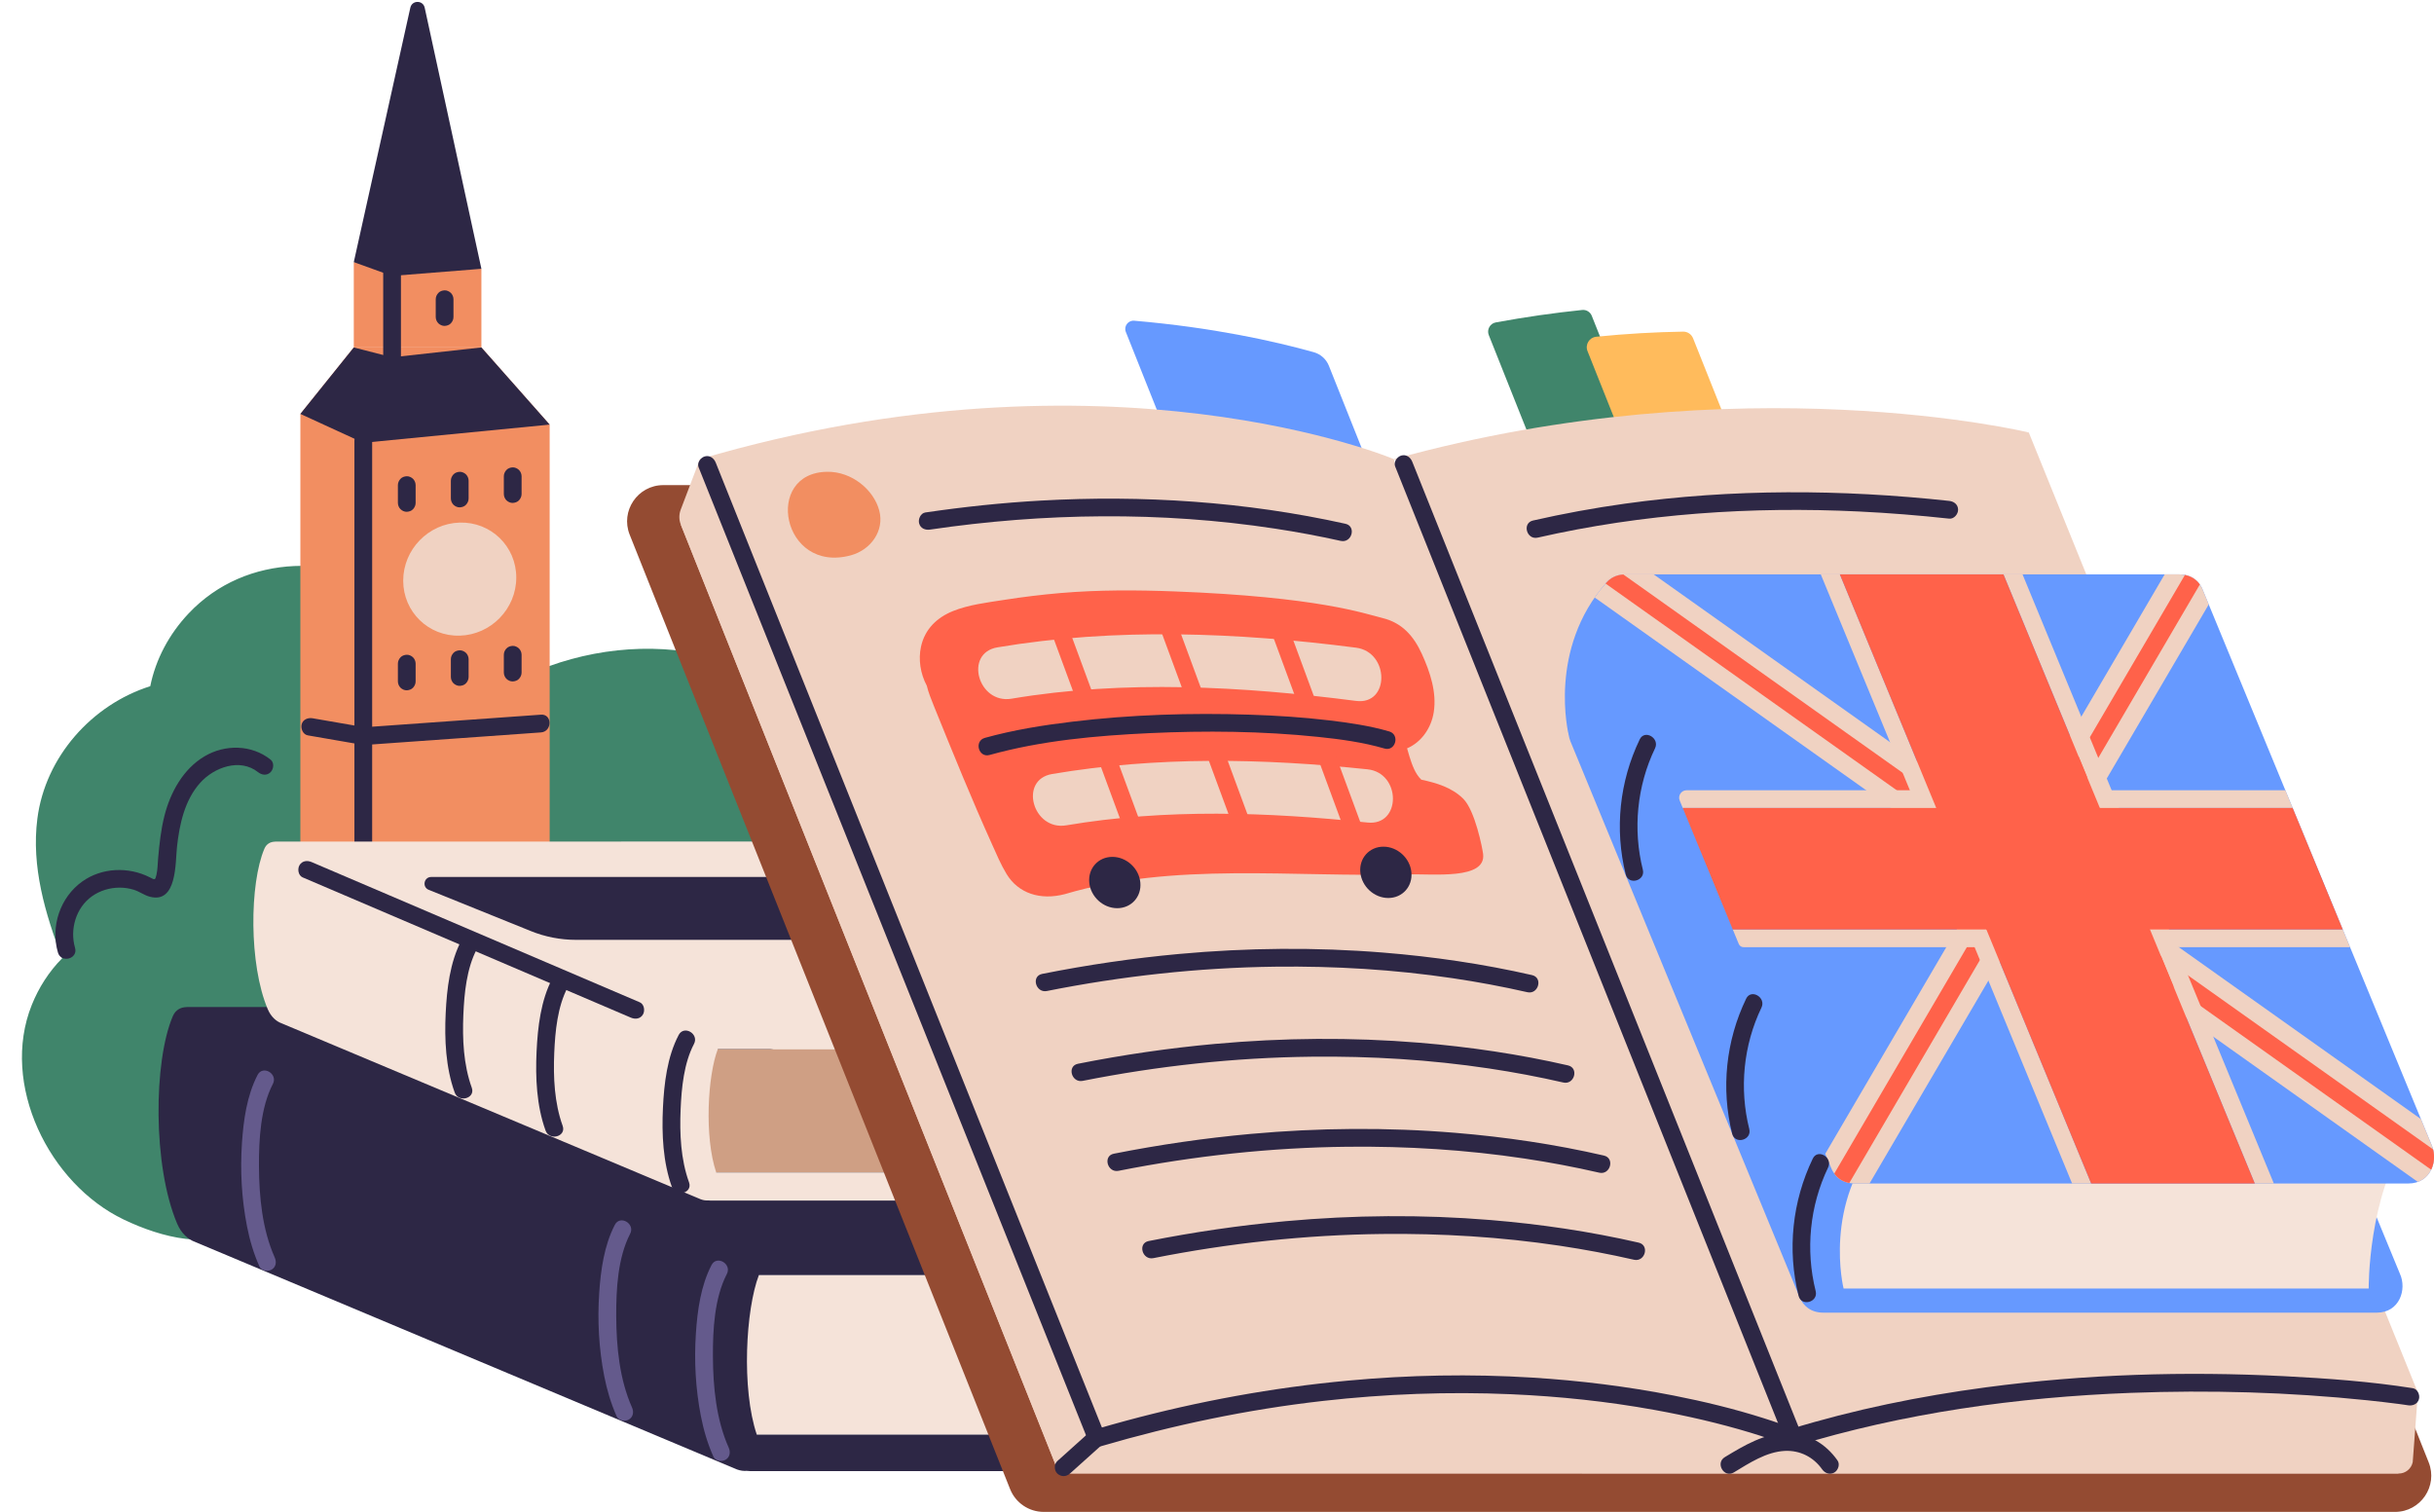
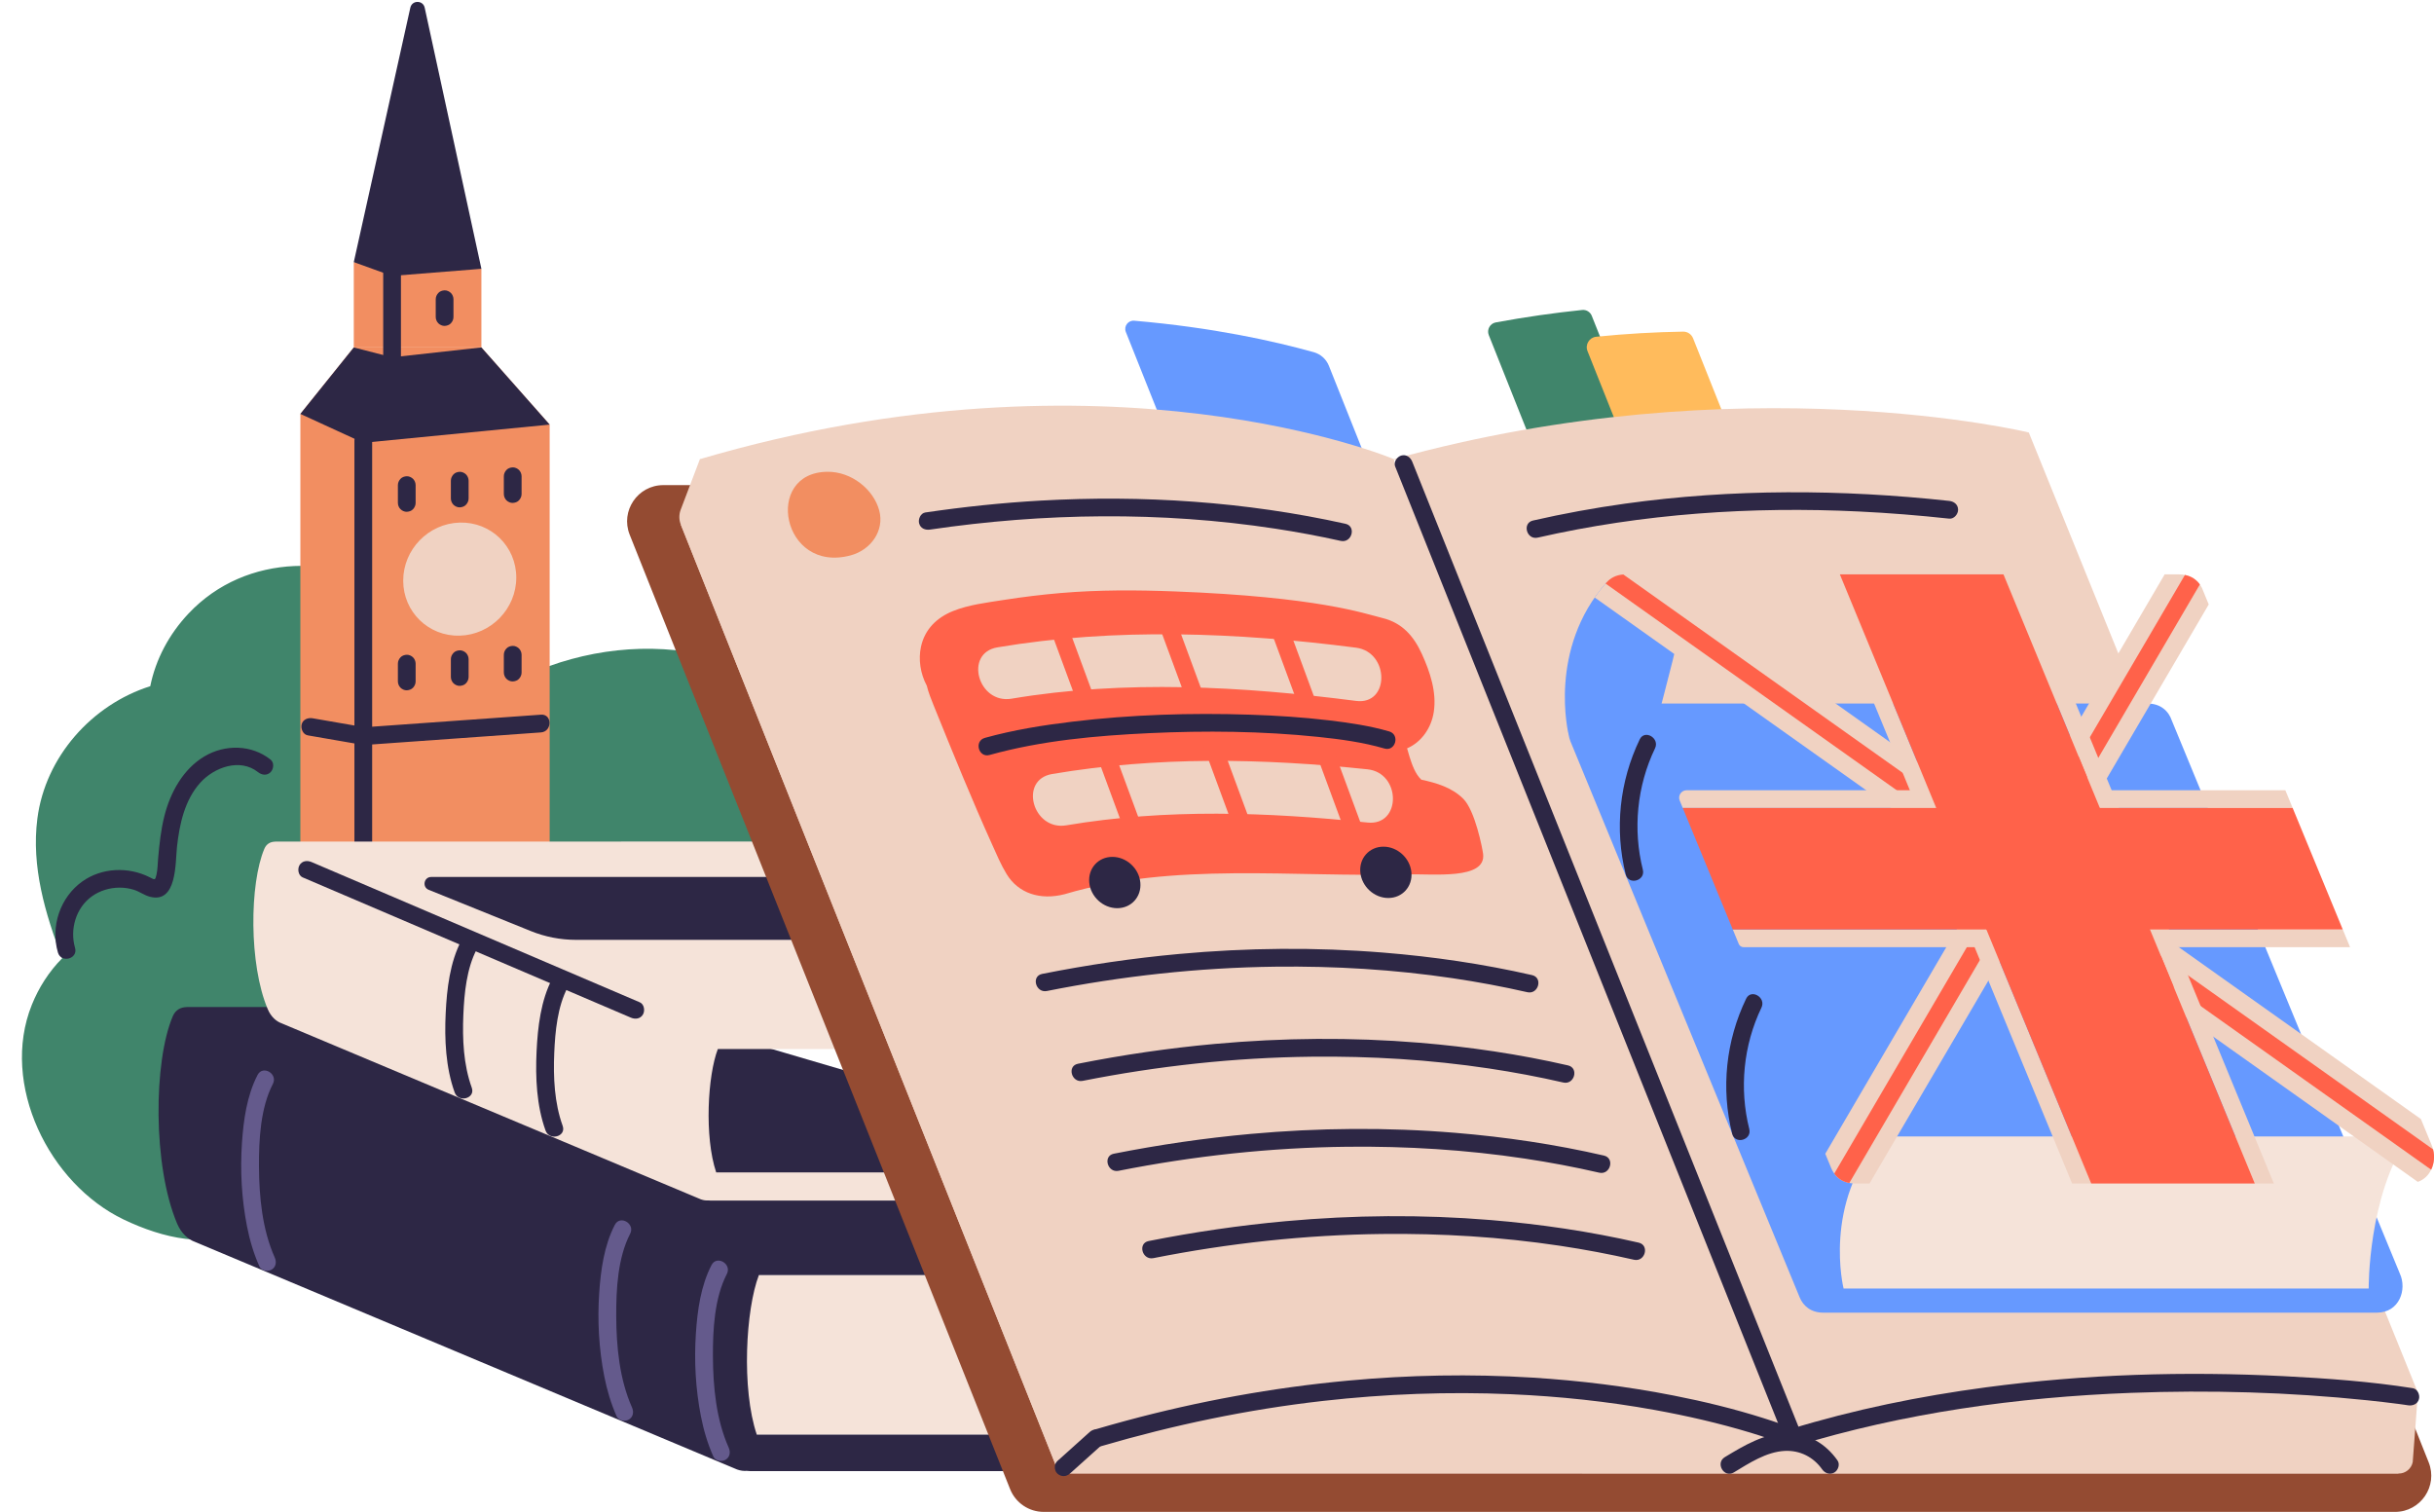
<svg xmlns="http://www.w3.org/2000/svg" height="1419.6" preserveAspectRatio="xMidYMid meet" version="1.0" viewBox="-20.6 -1.8 2285.3 1419.6" width="2285.3" zoomAndPan="magnify">
  <defs>
    <clipPath id="a">
      <path d="M 568 453 L 2263 453 L 2263 1417.73 L 568 1417.73 Z M 568 453" />
    </clipPath>
    <clipPath id="b">
      <path d="M 1481 537 L 2264.762 537 L 2264.762 1110 L 1481 1110 Z M 1481 537" />
    </clipPath>
    <clipPath id="c">
      <path d="M 1476 537 L 2264.762 537 L 2264.762 1108 L 1476 1108 Z M 1476 537" />
    </clipPath>
    <clipPath id="d">
      <path d="M 1486 537 L 2264.762 537 L 2264.762 1097 L 1486 1097 Z M 1486 537" />
    </clipPath>
  </defs>
  <g>
    <g>
      <path d="M 1269.75 807.258 C 1259.051 781.52 1246 756.82 1230.672 733.535 C 1200.172 687.211 1161.59 646.781 1116.91 613.953 C 1111.398 609.906 1105.789 606.004 1100.102 602.227 C 1090 558.309 1048.66 525.672 1003.719 520.09 C 955.344 514.082 907.113 535.066 872.527 568.555 C 871.895 567.859 871.34 567.129 870.688 566.441 C 847.348 541.789 816.684 524.375 782.652 520.797 C 744.938 516.836 707.117 531.746 677.332 554.098 C 656.328 569.863 638.875 589.184 622.973 609.82 C 616.215 608.863 609.414 608.184 602.66 607.781 C 544.203 604.305 485.207 620.949 436.219 652.641 C 420.625 615.625 396.051 582.879 361.531 559.836 C 298.367 517.672 210.766 516.758 156.52 574.141 C 138.207 593.512 125.613 617.129 120.488 642.465 C 65.762 659.777 21.965 708.656 14.484 766.812 C 8.695 811.828 21.742 855.988 37.773 897.914 C 25.457 910.316 15.746 925.477 9.219 941.793 C -20.578 1016.23 25.457 1109.75 95.629 1143.27 C 131.773 1160.539 176.227 1171.57 210.227 1151.379 C 211.477 1152.789 210.074 1143.422 211.449 1144.73 C 231.512 1163.82 262.516 1169.512 288.047 1158.859 C 333.691 1139.801 340.586 1086.25 353.723 1044.621 C 360.48 1023.211 370.695 1004.109 386.836 988.285 C 403.164 972.277 423.57 960.406 444.703 951.906 C 494.109 932.031 548.074 926.391 600.758 922.73 C 731.797 913.629 864.078 926.613 990.754 961.406 C 1050.828 977.906 1112.789 1002.68 1176.141 991.359 C 1224.469 982.727 1273.75 949.672 1283.629 898.805 C 1289.699 867.52 1281.77 836.133 1269.75 807.258" fill="#40856b" />
    </g>
    <g>
      <path d="M 49.863 888.137 C 44.797 870.801 50.684 850.492 65.664 839.785 C 73.23 834.379 82.434 831.617 91.703 831.609 C 96.234 831.602 100.605 832.25 104.938 833.57 C 110.227 835.184 114.73 838.719 120.059 840.129 C 145.793 846.953 143.957 807.996 145.574 793.285 C 147.898 772.145 152.766 749.375 167.438 733.09 C 180.414 718.68 204.695 709.676 221.695 723.195 C 225.211 725.992 230.039 726.629 233.473 723.195 C 236.375 720.293 237.012 714.23 233.473 711.414 C 215.68 697.266 190.762 696.848 171.379 708.355 C 151.277 720.289 139.316 742.266 133.746 764.355 C 130.48 777.297 129.055 790.66 127.883 803.926 C 127.43 809.047 127.441 814.453 126.32 819.473 C 125.098 824.945 124.758 824.332 120.035 821.93 C 100.105 811.785 75.047 812.695 56.613 825.852 C 35.848 840.676 26.664 868.145 33.801 892.566 C 36.801 902.836 52.883 898.465 49.863 888.137" fill="#2d2745" />
    </g>
    <g>
      <path d="M 495.48 1075.609 L 261.418 1075.609 L 261.418 386.828 L 495.48 396.871 L 495.48 1075.609" fill="#f28e61" />
    </g>
    <g>
      <path d="M 261.418 386.828 L 311.574 324.422 L 431.391 324.422 L 495.48 396.871 L 261.418 386.828" fill="#f28e61" />
    </g>
    <g>
      <path d="M 431.391 250.578 L 347.52 250.578 L 311.574 244.309 L 311.574 324.422 L 431.391 324.422 L 431.391 250.578" fill="#f28e61" />
    </g>
    <g>
      <path d="M 347.52 257.27 L 311.574 244.309 L 364.664 5.41 C 366.27 -1.82 376.582 -1.801 378.156 5.441 L 431.391 250.578 L 347.52 257.27" fill="#2d2745" />
    </g>
    <g>
      <path d="M 339.191 244.309 C 339.191 278.07 339.191 311.828 339.191 345.59 C 339.191 356.309 355.848 356.32 355.848 345.59 C 355.848 311.828 355.848 278.07 355.848 244.309 C 355.848 233.59 339.191 233.57 339.191 244.309" fill="#2d2745" />
    </g>
    <g>
      <path d="M 312.164 411.91 C 312.164 494.223 312.164 576.535 312.164 658.848 C 312.164 744.703 312.164 830.559 312.164 916.414 C 312.164 961.688 312.164 1006.961 312.164 1052.23 C 312.164 1062.949 328.82 1062.969 328.82 1052.23 C 328.82 969.922 328.82 887.609 328.82 805.301 C 328.82 719.441 328.82 633.586 328.82 547.73 C 328.82 502.457 328.82 457.184 328.82 411.91 C 328.82 401.191 312.164 401.18 312.164 411.91" fill="#2d2745" />
    </g>
    <g>
      <path d="M 352.984 453.68 C 352.984 459.25 352.984 464.824 352.984 470.398 C 352.984 472.531 353.914 474.777 355.422 476.285 C 356.867 477.73 359.238 478.816 361.312 478.727 C 363.469 478.629 365.699 477.922 367.203 476.285 C 368.699 474.656 369.641 472.652 369.641 470.398 C 369.641 464.824 369.641 459.25 369.641 453.68 C 369.641 451.543 368.711 449.301 367.203 447.789 C 365.758 446.344 363.387 445.258 361.312 445.348 C 359.16 445.445 356.926 446.152 355.422 447.789 C 353.93 449.418 352.984 451.422 352.984 453.68" fill="#2d2745" />
    </g>
    <g>
      <path d="M 402.723 449.516 C 402.723 455.086 402.723 460.66 402.723 466.234 C 402.723 468.367 403.652 470.609 405.16 472.121 C 406.605 473.566 408.977 474.652 411.051 474.562 C 413.203 474.465 415.438 473.758 416.938 472.121 C 418.438 470.492 419.379 468.488 419.379 466.234 C 419.379 460.66 419.379 455.086 419.379 449.516 C 419.379 447.379 418.449 445.137 416.938 443.625 C 415.496 442.18 413.125 441.094 411.051 441.184 C 408.898 441.281 406.664 441.988 405.16 443.625 C 403.664 445.254 402.723 447.258 402.723 449.516" fill="#2d2745" />
    </g>
    <g>
      <path d="M 452.461 445.348 C 452.461 450.922 452.461 456.496 452.461 462.066 C 452.461 464.203 453.391 466.445 454.898 467.957 C 456.344 469.402 458.715 470.488 460.789 470.398 C 462.941 470.301 465.176 469.594 466.676 467.957 C 468.172 466.328 469.117 464.324 469.117 462.066 C 469.117 456.496 469.117 450.922 469.117 445.348 C 469.117 443.215 468.188 440.973 466.676 439.461 C 465.234 438.016 462.863 436.93 460.789 437.02 C 458.633 437.117 456.398 437.824 454.898 439.461 C 453.402 441.09 452.461 443.094 452.461 445.348" fill="#2d2745" />
    </g>
    <g>
      <path d="M 352.984 621.281 C 352.984 626.855 352.984 632.43 352.984 638 C 352.984 640.137 353.914 642.379 355.422 643.891 C 356.867 645.336 359.238 646.422 361.312 646.328 C 363.469 646.234 365.699 645.523 367.203 643.891 C 368.699 642.262 369.641 640.258 369.641 638 C 369.641 632.43 369.641 626.855 369.641 621.281 C 369.641 619.148 368.711 616.902 367.203 615.391 C 365.758 613.949 363.387 612.859 361.312 612.953 C 359.16 613.051 356.926 613.758 355.422 615.391 C 353.93 617.023 352.984 619.027 352.984 621.281" fill="#2d2745" />
    </g>
    <g>
      <path d="M 402.723 617.117 C 402.723 622.691 402.723 628.262 402.723 633.836 C 402.723 635.973 403.652 638.215 405.16 639.727 C 406.605 641.172 408.977 642.258 411.051 642.164 C 413.203 642.066 415.438 641.359 416.938 639.727 C 418.438 638.098 419.379 636.094 419.379 633.836 C 419.379 628.262 419.379 622.691 419.379 617.117 C 419.379 614.984 418.449 612.738 416.938 611.227 C 415.496 609.785 413.125 608.695 411.051 608.789 C 408.898 608.887 406.664 609.594 405.16 611.227 C 403.664 612.859 402.723 614.859 402.723 617.117" fill="#2d2745" />
    </g>
    <g>
      <path d="M 452.461 612.953 C 452.461 618.527 452.461 624.098 452.461 629.672 C 452.461 631.809 453.391 634.051 454.898 635.562 C 456.344 637.008 458.715 638.094 460.789 638 C 462.941 637.902 465.176 637.195 466.676 635.562 C 468.172 633.93 469.117 631.93 469.117 629.672 C 469.117 624.098 469.117 618.527 469.117 612.953 C 469.117 610.816 468.188 608.574 466.676 607.062 C 465.234 605.621 462.863 604.531 460.789 604.625 C 458.633 604.723 456.398 605.43 454.898 607.062 C 453.402 608.695 452.461 610.695 452.461 612.953" fill="#2d2745" />
    </g>
    <g>
      <path d="M 388.512 279.141 C 388.512 284.711 388.512 290.289 388.512 295.859 C 388.512 297.988 389.441 300.238 390.949 301.75 C 392.395 303.191 394.766 304.281 396.84 304.191 C 398.992 304.09 401.227 303.379 402.73 301.75 C 404.227 300.121 405.168 298.109 405.168 295.859 C 405.168 290.289 405.168 284.711 405.168 279.141 C 405.168 277 404.238 274.762 402.73 273.25 C 401.285 271.801 398.914 270.719 396.84 270.809 C 394.688 270.91 392.453 271.609 390.949 273.25 C 389.453 274.879 388.512 276.879 388.512 279.141" fill="#2d2745" />
    </g>
    <g>
      <path d="M 464.133 540.488 C 464.133 569.805 440.367 594.219 411.051 595.023 C 381.734 595.824 357.969 572.711 357.969 543.395 C 357.969 514.078 381.734 489.66 411.051 488.859 C 440.367 488.059 464.133 511.172 464.133 540.488" fill="#f0d2c2" />
    </g>
    <g>
      <path d="M 321.816 697.668 C 376.988 693.734 432.156 689.801 487.328 685.867 C 497.961 685.109 498.043 668.445 487.328 669.211 C 432.156 673.145 376.988 677.074 321.816 681.012 C 311.184 681.77 311.102 698.43 321.816 697.668" fill="#2d2745" />
    </g>
    <g>
      <path d="M 321.816 904.582 C 376.988 900.648 432.156 896.715 487.328 892.781 C 497.961 892.023 498.043 875.359 487.328 876.125 C 432.156 880.055 376.988 883.988 321.816 887.926 C 311.184 888.68 311.102 905.344 321.816 904.582" fill="#2d2745" />
    </g>
    <g>
      <path d="M 268.426 688.641 C 285.211 691.551 302 694.461 318.789 697.367 C 323.066 698.109 327.969 696.23 329.035 691.555 C 329.957 687.508 327.809 682.102 323.219 681.309 C 306.43 678.398 289.641 675.488 272.852 672.578 C 268.574 671.836 263.672 673.719 262.605 678.395 C 261.688 682.438 263.836 687.844 268.426 688.641" fill="#2d2745" />
    </g>
    <g>
      <path d="M 268.426 898.383 C 285.211 901.293 302 904.203 318.789 907.113 C 323.066 907.855 327.969 905.973 329.035 901.297 C 329.957 897.25 327.809 891.848 323.219 891.051 C 306.43 888.141 289.641 885.23 272.852 882.32 C 268.574 881.578 263.672 883.461 262.605 888.137 C 261.688 892.184 263.836 897.59 268.426 898.383" fill="#2d2745" />
    </g>
    <g>
      <path d="M 311.574 324.422 L 347.52 333.672 L 431.391 324.422 L 495.48 396.871 L 320.492 413.949 L 261.418 386.828 L 311.574 324.422" fill="#2d2745" />
    </g>
    <g>
      <path d="M 1308.281 1345.16 L 661.043 1345.16 L 661.043 1195.41 L 1308.281 1195.41 C 1308.281 1195.41 1297.199 1242.77 1297.199 1265.949 C 1297.199 1289.121 1308.281 1345.16 1308.281 1345.16" fill="#f5e3d9" />
    </g>
    <g>
      <path d="M 1306.09 1345.16 L 689.934 1345.16 C 675.445 1302.078 679.547 1227.73 691.914 1195.41 L 1306.09 1195.41 C 1334.262 1195.41 1335.828 1164.891 1310.75 1161.5 L 1310.969 1161.5 L 569.621 943.609 L 154.562 943.715 L 154.699 943.773 C 149.098 943.836 144.191 946.324 141.609 952.383 C 123.641 994.555 122.637 1092.75 145.727 1147.109 C 149.672 1156.391 156.074 1161.941 162.629 1164.27 L 671.484 1377.93 L 671.484 1377.918 C 674.527 1379.039 677.602 1379.418 680.492 1379.199 C 681.465 1379.281 682.387 1379.41 683.43 1379.41 L 1306.09 1379.41 C 1335.91 1379.41 1335.961 1345.16 1306.09 1345.16" fill="#2d2745" />
    </g>
    <g>
      <path d="M 221.234 1007.469 C 211.152 1026.988 208.02 1049.871 206.559 1071.531 C 204.812 1097.469 206.277 1123.859 211.262 1149.379 C 213.812 1162.441 217.555 1175.148 222.977 1187.309 C 224.809 1191.422 230.793 1192.391 234.371 1190.301 C 238.602 1187.828 239.195 1183.031 237.359 1178.91 C 225.625 1152.57 222.688 1121.84 222.551 1093.328 C 222.43 1068.012 223.98 1038.41 235.617 1015.879 C 240.531 1006.371 226.164 997.93 221.234 1007.469" fill="#645a8c" />
    </g>
    <g>
      <path d="M 556.668 1148.211 C 546.586 1167.73 543.453 1190.609 541.992 1212.27 C 540.242 1238.199 541.711 1264.59 546.691 1290.121 C 549.242 1303.18 552.984 1315.891 558.406 1328.051 C 560.238 1332.16 566.223 1333.129 569.801 1331.039 C 574.035 1328.559 574.629 1323.77 572.789 1319.641 C 561.055 1293.309 558.117 1262.57 557.98 1234.07 C 557.859 1208.738 559.41 1179.141 571.051 1156.609 C 575.961 1147.102 561.594 1138.672 556.668 1148.211" fill="#645a8c" />
    </g>
    <g>
      <path d="M 647.457 1185.961 C 637.371 1205.48 634.238 1228.359 632.781 1250.02 C 631.031 1275.961 632.496 1302.352 637.48 1327.871 C 640.031 1340.93 643.773 1353.641 649.195 1365.801 C 651.027 1369.91 657.012 1370.879 660.59 1368.789 C 664.824 1366.32 665.418 1361.52 663.578 1357.398 C 651.844 1331.07 648.906 1300.328 648.77 1271.82 C 648.648 1246.5 650.199 1216.898 661.84 1194.371 C 666.75 1184.859 652.383 1176.422 647.457 1185.961" fill="#645a8c" />
    </g>
    <g>
-       <path d="M 1130.18 1098.961 L 629.465 1098.961 L 629.465 983.109 L 1130.18 983.109 C 1130.18 983.109 1121.609 1019.75 1121.609 1037.68 C 1121.609 1055.609 1130.18 1098.961 1130.18 1098.961" fill="#cf9f84" />
-     </g>
+       </g>
    <g>
      <path d="M 1128.48 1098.961 L 651.84 1098.961 C 640.609 1065.602 643.801 1008.07 653.395 983.109 L 1128.48 983.109 C 1150.281 983.109 1151.488 959.496 1132.09 956.875 L 1132.262 956.875 L 700.918 788.312 L 237.641 788.391 L 237.746 788.434 C 233.414 788.484 229.617 790.41 227.621 795.098 C 213.719 827.723 212.941 903.691 230.805 945.738 C 233.855 952.926 238.809 957.215 243.879 959.02 L 637.539 1124.309 L 637.539 1124.301 C 639.898 1125.16 642.273 1125.461 644.508 1125.289 C 645.262 1125.352 645.977 1125.461 646.781 1125.461 L 1128.48 1125.461 C 1151.559 1125.461 1151.602 1098.961 1128.48 1098.961" fill="#f5e3d9" />
    </g>
    <g>
      <path d="M 826.438 880.633 L 520.215 880.633 C 505.664 880.633 491.254 877.828 477.762 872.379 L 381.93 833.664 C 375.543 831.086 377.391 821.59 384.273 821.59 L 712.023 821.59 L 826.438 880.633" fill="#2d2745" />
    </g>
    <g>
      <path d="M 412.625 881.098 C 401.82 901.695 398.957 926.613 397.855 949.508 C 396.676 974.109 397.859 1000.512 406.285 1023.879 C 409.891 1033.891 425.992 1029.578 422.348 1019.461 C 414.535 997.789 413.477 973.805 414.445 951 C 415.309 930.695 417.523 907.586 427.008 889.504 C 431.984 880.02 417.613 871.59 412.625 881.098" fill="#2d2745" />
    </g>
    <g>
      <path d="M 497.969 916.895 C 487.16 937.496 484.301 962.414 483.199 985.309 C 482.02 1009.91 483.203 1036.309 491.629 1059.691 C 495.234 1069.691 511.336 1065.379 507.688 1055.262 C 499.879 1033.59 498.82 1009.609 499.789 986.801 C 500.652 966.496 502.867 943.387 512.352 925.305 C 517.324 915.82 502.957 907.391 497.969 916.895" fill="#2d2745" />
    </g>
    <g>
-       <path d="M 616.609 969.949 C 605.805 990.551 602.941 1015.469 601.84 1038.359 C 600.66 1062.961 601.844 1089.359 610.27 1112.738 C 613.875 1122.75 629.977 1118.43 626.332 1108.309 C 618.523 1086.641 617.461 1062.66 618.43 1039.852 C 619.293 1019.551 621.508 996.441 630.992 978.355 C 635.969 968.871 621.598 960.441 616.609 969.949" fill="#2d2745" />
-     </g>
+       </g>
    <g>
      <path d="M 263.562 821.984 C 342.207 855.59 420.848 889.195 499.492 922.805 C 523.562 933.09 547.633 943.375 571.703 953.66 C 575.836 955.43 580.629 954.895 583.098 950.676 C 585.148 947.172 584.27 941.055 580.109 939.277 C 501.469 905.672 422.824 872.062 344.184 838.457 C 320.113 828.172 296.043 817.887 271.973 807.602 C 267.84 805.836 263.047 806.367 260.578 810.59 C 258.527 814.094 259.406 820.207 263.562 821.984" fill="#2d2745" />
    </g>
    <g>
      <path d="M 1561.301 513.992 L 1490.051 558.926 L 1466.52 536.898 L 1377.23 312.809 C 1375.191 307.68 1378.352 301.922 1383.781 300.922 C 1411.879 295.738 1438.949 291.91 1464.91 289.238 C 1468.809 288.828 1472.48 291.102 1473.93 294.738 L 1561.301 513.992" fill="#40856b" />
    </g>
    <g>
      <path d="M 1640.762 495.797 L 1557.719 548.141 L 1469.93 327.871 C 1467.5 321.789 1471.539 315.031 1478.051 314.371 C 1506.648 311.469 1533.898 309.988 1559.719 309.57 C 1563.82 309.5 1567.512 312 1569.031 315.809 L 1640.762 495.797" fill="#ffbb5c" />
    </g>
    <g clip-path="url(#a)">
      <path d="M 2228.129 1417.73 L 959.363 1417.73 C 945.449 1417.73 932.945 1409.262 927.793 1396.328 L 570.621 500.246 C 561.727 477.93 578.164 453.68 602.191 453.68 L 1870.961 453.68 C 1884.871 453.68 1897.371 462.156 1902.52 475.078 L 2259.699 1371.168 C 2268.59 1393.48 2252.148 1417.73 2228.129 1417.73" fill="#944b32" />
    </g>
    <g>
      <path d="M 2231.359 1381.621 L 973.695 1381.621 L 618.633 490.816 L 1884.691 483.805 L 2231.359 1381.621" fill="#f0d2c2" />
    </g>
    <g>
      <path d="M 636.547 429.293 L 618.516 476.746 C 616.793 481.285 616.836 486.309 618.633 490.816 L 973.695 1381.621 L 2231.559 1381.719 C 2237.949 1381.73 2243.461 1377.219 2244.73 1370.949 L 2249.34 1309.621 L 636.547 429.293" fill="#f0d2c2" />
    </g>
    <g>
      <path d="M 2243.57 1314.289 L 1005.262 1354.328 L 636.547 429.293 L 1297.352 433.934 L 1884.238 404.238 L 2249.48 1305.57 C 2251.148 1309.75 2248.07 1314.289 2243.57 1314.289" fill="#f0d2c2" />
    </g>
    <g>
      <path d="M 1274.461 460.48 L 1083.238 427.293 L 1036.461 309.879 C 1034.328 304.531 1038.602 298.828 1044.328 299.32 C 1117.828 305.641 1175.328 318.371 1212.941 328.891 C 1219.41 330.699 1224.641 335.449 1227.121 341.691 L 1274.461 460.48" fill="#69f" />
    </g>
    <g>
      <path d="M 1288.148 429.293 C 1288.148 429.293 1020.879 316.328 636.547 429.289 L 1312.699 546.547 L 1288.148 429.293" fill="#f0d2c2" />
    </g>
    <g>
      <path d="M 804.957 477.637 C 799.723 457.797 778.965 440.871 756.109 441.152 C 696.066 441.898 713.324 537.031 778.066 519.652 C 797.039 514.559 809.938 496.492 804.957 477.637" fill="#f28e61" />
    </g>
    <g>
      <path d="M 1884.238 404.238 C 1884.238 404.238 1614.309 338.988 1288.148 429.293 L 1511.988 538.453 L 1884.238 404.238" fill="#f0d2c2" />
    </g>
    <g>
      <path d="M 1666.52 1340.91 C 1656.32 1336.602 1645.801 1333.059 1635.262 1329.73 C 1607.609 1320.969 1579.371 1314.102 1550.922 1308.512 C 1507.129 1299.91 1462.699 1294.422 1418.16 1291.648 C 1360.371 1288.059 1302.301 1289.148 1244.66 1294.512 C 1174.262 1301.059 1104.461 1313.82 1036.219 1332.25 C 1026.949 1334.75 1017.711 1337.359 1008.5 1340.059 C 998.23 1343.07 1002.602 1359.148 1012.922 1356.129 C 1081.121 1336.141 1150.941 1321.52 1221.578 1313.539 C 1280.16 1306.93 1339.262 1304.691 1398.16 1307.25 C 1443.41 1309.219 1488.551 1313.98 1533.121 1322.051 C 1563.422 1327.539 1593.5 1334.461 1622.98 1343.359 C 1635.352 1347.102 1647.5 1351.309 1659.559 1355.91 C 1660.359 1356.211 1661.75 1356.828 1658.109 1355.289 C 1662.25 1357.039 1667.031 1356.531 1669.5 1352.301 C 1671.551 1348.809 1670.68 1342.66 1666.52 1340.91" fill="#2d2745" />
    </g>
    <g>
      <path d="M 1242.648 489.98 C 1148.949 469.152 1052.031 462.816 956.297 468.227 C 920.109 470.273 884.055 474.094 848.195 479.367 C 843.742 480.023 841.293 485.66 842.379 489.613 C 843.691 494.391 848.156 496.09 852.625 495.43 C 959.684 479.68 1069.602 478.215 1176.699 494.551 C 1197.328 497.699 1217.852 501.516 1238.219 506.043 C 1248.672 508.363 1253.129 492.309 1242.648 489.98" fill="#2d2745" />
    </g>
    <g>
      <path d="M 962.316 928.668 C 1032.949 914.602 1104.75 906.719 1176.789 905.828 C 1232.488 905.141 1288.371 908.477 1343.488 916.676 C 1366.961 920.164 1390.289 924.508 1413.422 929.789 C 1423.859 932.176 1428.309 916.117 1417.852 913.73 C 1371.941 903.242 1325.18 896.406 1278.25 892.602 C 1214.398 887.422 1150.102 888.047 1086.32 893.891 C 1043.219 897.84 1000.34 904.152 957.891 912.605 C 947.383 914.695 951.832 930.754 962.316 928.668" fill="#2d2745" />
    </g>
    <g>
      <path d="M 995.922 1013.031 C 1066.648 999.004 1138.551 991.168 1210.66 990.352 C 1266.379 989.719 1322.262 993.117 1377.379 1001.379 C 1400.809 1004.898 1424.109 1009.27 1447.191 1014.578 C 1457.629 1016.98 1462.078 1000.922 1451.621 998.512 C 1405.762 987.969 1359.051 981.09 1312.172 977.23 C 1248.281 971.977 1183.941 972.543 1120.109 978.336 C 1076.949 982.254 1034 988.539 991.496 996.973 C 980.988 999.059 985.438 1015.121 995.922 1013.031" fill="#2d2745" />
    </g>
    <g>
      <path d="M 1029.609 1097.488 C 1100.449 1083.461 1172.461 1075.648 1244.691 1074.891 C 1300.219 1074.301 1355.91 1077.719 1410.859 1085.969 C 1434.371 1089.5 1457.75 1093.898 1480.922 1099.238 C 1491.359 1101.641 1495.809 1085.578 1485.352 1083.172 C 1439.48 1072.609 1392.762 1065.699 1345.859 1061.82 C 1281.879 1056.531 1217.43 1057.07 1153.5 1062.859 C 1110.441 1066.77 1067.602 1073.031 1025.18 1081.422 C 1014.68 1083.5 1019.121 1099.559 1029.609 1097.488" fill="#2d2745" />
    </g>
    <g>
      <path d="M 1062.301 1179.48 C 1133.02 1165.449 1204.91 1157.621 1277.031 1156.789 C 1332.738 1156.16 1388.609 1159.559 1443.73 1167.809 C 1467.148 1171.32 1490.441 1175.68 1513.531 1180.98 C 1523.961 1183.379 1528.422 1167.32 1517.961 1164.922 C 1472.102 1154.391 1425.398 1147.52 1378.52 1143.672 C 1314.641 1138.422 1250.301 1138.988 1186.48 1144.781 C 1143.32 1148.699 1100.379 1154.988 1057.871 1163.422 C 1047.371 1165.5 1051.809 1181.559 1062.301 1179.48" fill="#2d2745" />
    </g>
    <g>
      <path d="M 1423.18 502.98 C 1522.051 480.453 1623.789 473.551 1724.969 478.453 C 1753.219 479.82 1781.422 482.109 1809.539 485.156 C 1814.02 485.641 1817.871 480.98 1817.871 476.828 C 1817.871 471.922 1814.031 468.988 1809.539 468.5 C 1708.301 457.527 1605.98 457.02 1505.02 471.102 C 1476.051 475.141 1447.27 480.422 1418.75 486.918 C 1408.309 489.297 1412.73 505.359 1423.18 502.98" fill="#2d2745" />
    </g>
    <g>
      <path d="M 2244.762 1301.57 C 2204.98 1295.301 2164.48 1292.379 2124.301 1290.32 C 2030.93 1285.539 1936.949 1288.41 1844.238 1300.75 C 1781.941 1309.051 1720.219 1321.629 1660.102 1340.07 C 1649.879 1343.199 1654.238 1359.281 1664.531 1356.129 C 1766.738 1324.789 1873.469 1310.02 1980.129 1305.969 C 2054.109 1303.172 2128.449 1305.289 2202.102 1312.941 C 2211.98 1313.961 2221.84 1315.129 2231.691 1316.398 C 2234.18 1316.719 2229.809 1316.129 2232.41 1316.5 C 2233.09 1316.59 2233.77 1316.68 2234.441 1316.781 C 2235.5 1316.922 2236.559 1317.07 2237.621 1317.23 C 2238.52 1317.359 2239.43 1317.488 2240.328 1317.641 C 2244.77 1318.34 2249.289 1316.5 2250.578 1311.82 C 2251.672 1307.859 2249.23 1302.281 2244.762 1301.57" fill="#2d2745" />
    </g>
    <g>
-       <path d="M 635.332 436.969 C 656.793 490.59 678.254 544.215 699.719 597.836 C 724.438 659.602 749.156 721.363 773.879 783.129 C 800.027 848.465 826.176 913.805 852.328 979.141 C 877.41 1041.809 902.492 1104.48 927.574 1167.148 C 949.488 1221.91 971.406 1276.672 993.32 1331.418 C 995.699 1337.371 998.078 1343.309 1000.461 1349.262 C 1002.129 1353.43 1006.02 1356.359 1010.699 1355.078 C 1014.672 1353.988 1018.199 1349.031 1016.52 1344.828 C 995.059 1291.211 973.598 1237.578 952.137 1183.961 C 927.418 1122.199 902.695 1060.43 877.977 998.672 C 851.828 933.332 825.676 867.996 799.527 802.656 C 774.445 739.984 749.363 677.316 724.277 614.645 C 702.363 559.891 680.449 505.133 658.535 450.379 C 656.152 444.43 653.773 438.484 651.395 432.539 C 649.723 428.367 645.836 425.434 641.148 426.723 C 637.184 427.812 633.652 432.766 635.332 436.969" fill="#2d2745" />
-     </g>
+       </g>
    <g>
      <path d="M 1289.32 436.148 C 1310.719 489.621 1332.121 543.094 1353.52 596.566 C 1378.359 658.629 1403.199 720.691 1428.039 782.758 C 1454.012 847.652 1479.988 912.551 1505.961 977.445 C 1531.07 1040.191 1556.18 1102.93 1581.301 1165.672 C 1603.238 1220.512 1625.191 1275.34 1647.129 1330.168 C 1649.512 1336.121 1651.898 1342.078 1654.281 1348.031 C 1655.949 1352.211 1659.84 1355.141 1664.531 1353.852 C 1668.488 1352.762 1672.02 1347.809 1670.34 1343.609 C 1648.941 1290.129 1627.539 1236.66 1606.141 1183.191 C 1581.301 1121.129 1556.461 1059.059 1531.621 997 C 1505.648 932.102 1479.672 867.207 1453.699 802.309 C 1428.59 739.566 1403.48 676.824 1378.359 614.078 C 1356.422 559.246 1334.469 504.418 1312.531 449.586 C 1310.148 443.633 1307.762 437.676 1305.379 431.723 C 1303.711 427.547 1299.82 424.617 1295.129 425.902 C 1291.172 426.992 1287.641 431.949 1289.32 436.148" fill="#2d2745" />
    </g>
    <g>
      <path d="M 983.953 1381.762 C 994.098 1372.648 1004.238 1363.551 1014.379 1354.441 C 1017.629 1351.52 1017.57 1345.602 1014.379 1342.66 C 1010.91 1339.48 1006.07 1339.551 1002.602 1342.66 C 992.461 1351.77 982.316 1360.879 972.176 1369.98 C 968.926 1372.898 968.984 1378.828 972.176 1381.762 C 975.648 1384.949 980.488 1384.871 983.953 1381.762" fill="#2d2745" />
    </g>
    <g>
      <path d="M 1607.27 1380.691 C 1621.738 1371.961 1637.77 1361.32 1655.191 1360.461 C 1669.328 1359.762 1682.102 1366.219 1690.238 1377.789 C 1692.828 1381.461 1697.52 1383.18 1701.641 1380.781 C 1705.27 1378.648 1707.23 1373.078 1704.621 1369.379 C 1693.648 1353.801 1677.078 1343.77 1657.719 1343.738 C 1636.18 1343.711 1616.699 1355.551 1598.859 1366.301 C 1589.691 1371.828 1598.051 1386.238 1607.27 1380.691" fill="#2d2745" />
    </g>
    <g>
      <path d="M 1353.191 748.09 C 1342.461 737.465 1327.828 733.215 1313.852 730.238 C 1308.09 724.664 1305.289 716.43 1302.879 708.898 C 1302.031 706.215 1301.262 703.52 1300.52 700.82 C 1314.02 695.074 1323.309 681.668 1325.59 666.598 C 1328.371 648.25 1322.289 629.492 1314.371 612.133 C 1306.711 595.352 1295.891 583.023 1277.578 578.504 C 1260.09 574.184 1217.059 558.629 1082.469 553.496 C 1046.602 552.129 1010.762 551.973 975.398 554.988 C 957.617 556.504 939.945 558.66 922.422 561.402 C 906.367 563.914 889.215 565.902 874.305 571.883 C 859.098 577.984 847.699 588.906 844.117 605.441 C 841.559 617.266 843.48 630.594 849.555 641.961 C 851.105 648.383 853.66 654.699 856.148 660.852 C 860.652 671.988 865.164 683.121 869.707 694.25 C 878.52 715.844 887.445 737.402 896.695 758.852 C 901.316 769.574 906.02 780.27 910.828 790.926 C 915.078 800.34 919.121 810.043 924.555 818.945 C 935.461 836.82 955.895 843.82 979.238 837.699 C 1081.461 807.277 1193.32 822.125 1300.75 819.16 C 1324.859 818.496 1375.02 824.531 1371.891 799.887 C 1371.262 794.898 1364.422 759.215 1353.191 748.09" fill="#ff624a" />
    </g>
    <g>
      <path d="M 1050.07 826.816 C 1051.32 840.121 1041.602 850.906 1028.359 850.906 C 1015.121 850.906 1003.359 840.121 1002.109 826.816 C 1000.859 813.508 1010.578 802.723 1023.82 802.723 C 1037.059 802.723 1048.82 813.508 1050.07 826.816" fill="#2d2745" />
    </g>
    <g>
      <path d="M 1304.578 817.242 C 1305.828 830.551 1296.109 841.336 1282.871 841.336 C 1269.621 841.336 1257.871 830.551 1256.621 817.242 C 1255.359 803.938 1265.078 793.148 1278.328 793.148 C 1291.57 793.148 1303.328 803.938 1304.578 817.242" fill="#2d2745" />
    </g>
    <g>
      <path d="M 980.566 773.105 C 1073.93 757.316 1169.551 760.633 1263.359 770.488 C 1295.309 773.844 1295.07 723.848 1263.359 720.516 C 1164.68 710.152 1065.398 708.328 967.281 724.918 C 935.641 730.27 949.059 778.43 980.566 773.105" fill="#f0d2c2" />
    </g>
    <g>
      <path d="M 929.199 654.195 C 1034.852 636.352 1146.84 642.598 1252.609 656.293 C 1284.41 660.41 1284.109 610.402 1252.609 606.32 C 1141.859 591.98 1026.43 587.348 915.914 606.008 C 884.273 611.352 897.691 659.516 929.199 654.195" fill="#f0d2c2" />
    </g>
    <g>
      <path d="M 966.195 591.062 C 986.172 645.238 1006.148 699.414 1026.121 753.594 C 1030.949 766.691 1035.781 779.785 1040.609 792.883 C 1044.289 802.855 1060.391 798.547 1056.672 788.457 C 1036.699 734.277 1016.719 680.102 996.746 625.926 C 991.914 612.824 987.086 599.73 982.258 586.633 C 978.578 576.66 962.477 580.973 966.195 591.062" fill="#ff624a" />
    </g>
    <g>
      <path d="M 1065.488 579.789 C 1085.469 633.969 1105.441 688.145 1125.422 742.324 C 1130.25 755.422 1135.078 768.516 1139.91 781.613 C 1143.578 791.59 1159.691 787.273 1155.969 777.188 C 1135.988 723.008 1116.02 668.832 1096.039 614.656 C 1091.211 601.559 1086.379 588.461 1081.551 575.363 C 1077.879 565.391 1061.77 569.703 1065.488 579.789" fill="#ff624a" />
    </g>
    <g>
      <path d="M 1171.238 586.559 C 1191.219 640.738 1211.199 694.914 1231.172 749.09 C 1236 762.188 1240.828 775.285 1245.66 788.383 C 1249.34 798.355 1265.441 794.043 1261.719 783.953 C 1241.75 729.777 1221.77 675.598 1201.789 621.422 C 1196.961 608.324 1192.129 595.227 1187.301 582.133 C 1183.629 572.156 1167.52 576.469 1171.238 586.559" fill="#ff624a" />
    </g>
    <g>
      <path d="M 908.508 707.062 C 957.195 693.52 1008.398 688.898 1058.711 686.551 C 1111.359 684.094 1164.461 684.625 1216.922 690.055 C 1237.879 692.227 1259.039 695.102 1279.32 701.004 C 1289.641 704.008 1294.039 687.938 1283.75 684.941 C 1265.32 679.578 1246.141 676.805 1227.109 674.531 C 1202.449 671.59 1177.629 670.023 1152.82 669.211 C 1097.289 667.395 1041.379 669.145 986.195 675.785 C 958.562 679.113 930.93 683.535 904.082 691 C 893.77 693.871 898.148 709.945 908.508 707.062" fill="#2d2745" />
    </g>
    <g>
      <path d="M 2232.648 1194.02 L 2018.578 674.832 C 2015.629 665.93 2008.07 658.762 1995.871 658.762 L 1476.031 658.762 C 1455.422 658.762 1448.02 679.281 1453.828 694.023 L 1453.809 694.023 L 1669.102 1216.25 C 1672.422 1224.359 1679.762 1230.66 1691.191 1230.66 L 2211.031 1230.66 C 2232.289 1230.66 2239.5 1208.82 2232.648 1194.02" fill="#69f" />
    </g>
    <g>
      <path d="M 1452.172 687.766 C 1452.172 687.766 1432.121 607.703 1487.852 544.973 C 1487.852 544.973 1552.379 603.238 1553.07 604.277 C 1553.762 605.32 1529.82 695.547 1529.82 695.547 L 1452.172 687.766" fill="#69f" />
    </g>
    <g>
      <path d="M 1710.359 1208.012 C 1710.359 1208.012 1690.309 1127.941 1746.039 1065.211 L 2240.91 1065.211 C 2202.469 1121.23 2203.391 1208.012 2203.391 1208.012 L 1710.359 1208.012" fill="#f5e3d9" />
    </g>
    <g clip-path="url(#b)">
-       <path d="M 2262.262 1072.738 L 2048.191 553.555 C 2045.238 544.652 2037.68 537.484 2025.48 537.484 L 1505.641 537.484 C 1485.031 537.484 1477.641 558.004 1483.441 572.746 L 1483.422 572.746 L 1698.719 1094.969 C 1702.031 1103.078 1709.371 1109.379 1720.801 1109.379 L 2240.641 1109.379 C 2261.898 1109.379 2269.109 1087.539 2262.262 1072.738" fill="#69f" />
-     </g>
+       </g>
    <g>
      <path d="M 2053.199 565.73 C 1947.051 746.961 1840.91 928.148 1734.719 1109.379 L 1720.809 1109.379 C 1719.02 1109.379 1717.309 1109.211 1715.73 1108.922 C 1709.441 1107.801 1704.73 1104.512 1701.609 1100.09 C 1700.441 1098.512 1699.488 1096.801 1698.738 1094.969 L 1693.16 1081.48 C 1799.391 900.164 1905.578 718.812 2011.809 537.496 L 2025.469 537.496 C 2027.379 537.496 2029.172 537.664 2030.84 538.039 C 2037.078 539.246 2041.75 542.578 2044.871 546.949 C 2046.289 548.992 2047.41 551.199 2048.199 553.57 L 2053.199 565.73" fill="#f0d2c2" />
    </g>
    <g>
      <path d="M 2044.871 546.949 C 2025.18 580.598 2005.441 614.285 1985.738 647.934 C 1933.691 736.801 1881.629 825.625 1829.621 914.492 C 1791.641 979.285 1753.711 1044.078 1715.73 1108.922 C 1709.441 1107.801 1704.73 1104.512 1701.609 1100.09 C 1716.852 1074.07 1732.09 1048.039 1747.328 1021.969 C 1799.391 933.148 1851.441 844.281 1903.449 755.457 C 1945.891 682.957 1988.359 610.496 2030.84 538.039 C 2037.078 539.246 2041.75 542.578 2044.871 546.949" fill="#ff624a" />
    </g>
    <g clip-path="url(#c)">
      <path d="M 2262.039 1096.43 C 2259.578 1101.551 2255.422 1105.801 2249.512 1107.879 C 2211.359 1080.809 2173.262 1053.738 2135.148 1026.68 C 1917.281 872.016 1699.398 717.312 1481.531 562.648 C 1479.898 561.484 1478.281 560.359 1476.648 559.195 C 1479.738 554.781 1483.109 550.406 1486.859 546.117 C 1487.148 545.742 1487.48 545.367 1487.859 544.992 C 1491.52 540.914 1496.73 538.039 1503.559 537.582 C 1504.219 537.539 1504.93 537.496 1505.641 537.496 L 1532.078 537.496 C 1571.809 565.73 1611.621 593.965 1651.391 622.199 C 1851.73 764.449 2052.078 906.66 2252.422 1048.91 L 2262.25 1072.73 C 2262.91 1074.191 2263.461 1075.77 2263.828 1077.359 C 2265.5 1083.641 2264.91 1090.602 2262.039 1096.43" fill="#f0d2c2" />
    </g>
    <g clip-path="url(#d)">
      <path d="M 2262.039 1096.43 C 2222.98 1068.691 2183.961 1040.961 2144.898 1013.27 C 2086.719 971.957 2028.551 930.648 1970.328 889.34 C 1908.82 845.656 1847.281 801.973 1785.77 758.289 C 1728.469 717.645 1671.211 676.961 1613.949 636.316 C 1571.602 606.25 1529.25 576.184 1486.898 546.117 L 1486.859 546.117 C 1487.148 545.742 1487.48 545.367 1487.859 544.992 C 1491.52 540.914 1496.73 538.039 1503.559 537.582 C 1549.57 570.27 1595.59 602.961 1641.602 635.609 C 1699.82 676.918 1757.988 718.227 1816.172 759.539 C 1877.719 803.223 1939.219 846.902 2000.77 890.59 C 2058.031 931.23 2115.328 971.918 2172.59 1012.559 C 2202.988 1034.129 2233.43 1055.738 2263.828 1077.359 C 2265.5 1083.641 2264.91 1090.602 2262.039 1096.43" fill="#ff624a" />
    </g>
    <g>
      <path d="M 2132 756.82 L 1559.359 756.82 L 1556.5 749.879 C 1554.59 745.246 1557.988 740.164 1563 740.164 L 2125.141 740.164 L 2132 756.82" fill="#f0d2c2" />
    </g>
    <g>
      <path d="M 2185.891 887.512 L 1616.441 887.512 C 1614.469 887.512 1612.691 886.32 1611.941 884.496 L 1606.309 870.852 L 2179.02 870.852 L 2185.891 887.512" fill="#f0d2c2" />
    </g>
    <g>
      <path d="M 1942.809 1109.379 L 1924.898 1109.379 C 1917.398 1091.262 1909.949 1073.148 1902.488 1055.039 C 1881.512 1004.191 1860.52 953.344 1839.531 902.457 C 1815.301 843.656 1791.02 784.812 1766.738 726.016 C 1746.672 677.418 1726.641 628.777 1706.559 580.184 C 1700.691 565.941 1694.82 551.738 1688.949 537.496 L 1706.859 537.496 C 1714.141 555.07 1721.391 572.688 1728.641 590.301 C 1749.621 641.148 1770.609 691.992 1791.559 742.84 C 1815.84 801.68 1840.109 860.48 1864.391 919.32 C 1884.422 967.918 1904.488 1016.52 1924.57 1065.148 C 1930.648 1079.898 1936.73 1094.641 1942.809 1109.379" fill="#f0d2c2" />
    </g>
    <g>
      <path d="M 2114.328 1109.379 L 2096.43 1109.379 C 2088.93 1091.262 2081.48 1073.148 2074.02 1055.039 C 2053.031 1004.191 2032.051 953.344 2011.102 902.457 C 1986.82 843.656 1962.539 784.812 1938.27 726.016 C 1918.238 677.418 1898.16 628.777 1878.09 580.184 C 1872.219 565.941 1866.352 551.738 1860.48 537.496 L 1878.379 537.496 C 1885.672 555.07 1892.922 572.688 1900.16 590.301 C 1921.148 641.148 1942.141 691.992 1963.129 742.84 C 1987.359 801.68 2011.641 860.48 2035.922 919.32 C 2055.988 967.918 2076.02 1016.52 2096.09 1065.148 C 2102.172 1079.898 2108.25 1094.641 2114.328 1109.379" fill="#f0d2c2" />
    </g>
    <g>
      <path d="M 2096.441 1109.379 L 1942.82 1109.379 L 1706.852 537.484 L 1860.461 537.484 L 2096.441 1109.379" fill="#ff624a" />
    </g>
    <g>
      <path d="M 2179.02 870.852 L 2132 756.82 L 1559.359 756.82 L 1606.309 870.852 L 2179.02 870.852" fill="#ff624a" />
    </g>
    <g>
-       <path d="M 1684.16 1210.449 C 1674.5 1171.852 1678.531 1130.34 1695.801 1094.449 C 1700.43 1084.84 1686.07 1076.379 1681.422 1086.039 C 1662.148 1126.078 1657.301 1171.738 1668.102 1214.879 C 1670.699 1225.27 1686.77 1220.871 1684.16 1210.449" fill="#2d2745" />
-     </g>
+       </g>
    <g>
      <path d="M 1621.809 1058.25 C 1612.309 1020.34 1616.27 979.559 1633.23 944.297 C 1637.859 934.684 1623.5 926.223 1618.852 935.891 C 1599.891 975.293 1595.109 1020.219 1605.738 1062.68 C 1608.352 1073.07 1624.41 1068.672 1621.809 1058.25" fill="#2d2745" />
    </g>
    <g>
      <path d="M 1521.879 814.789 C 1512.391 776.875 1516.352 736.098 1533.309 700.84 C 1537.941 691.223 1523.578 682.766 1518.93 692.434 C 1499.969 731.836 1495.191 776.762 1505.82 819.219 C 1508.422 829.609 1524.488 825.211 1521.879 814.789" fill="#2d2745" />
    </g>
  </g>
</svg>